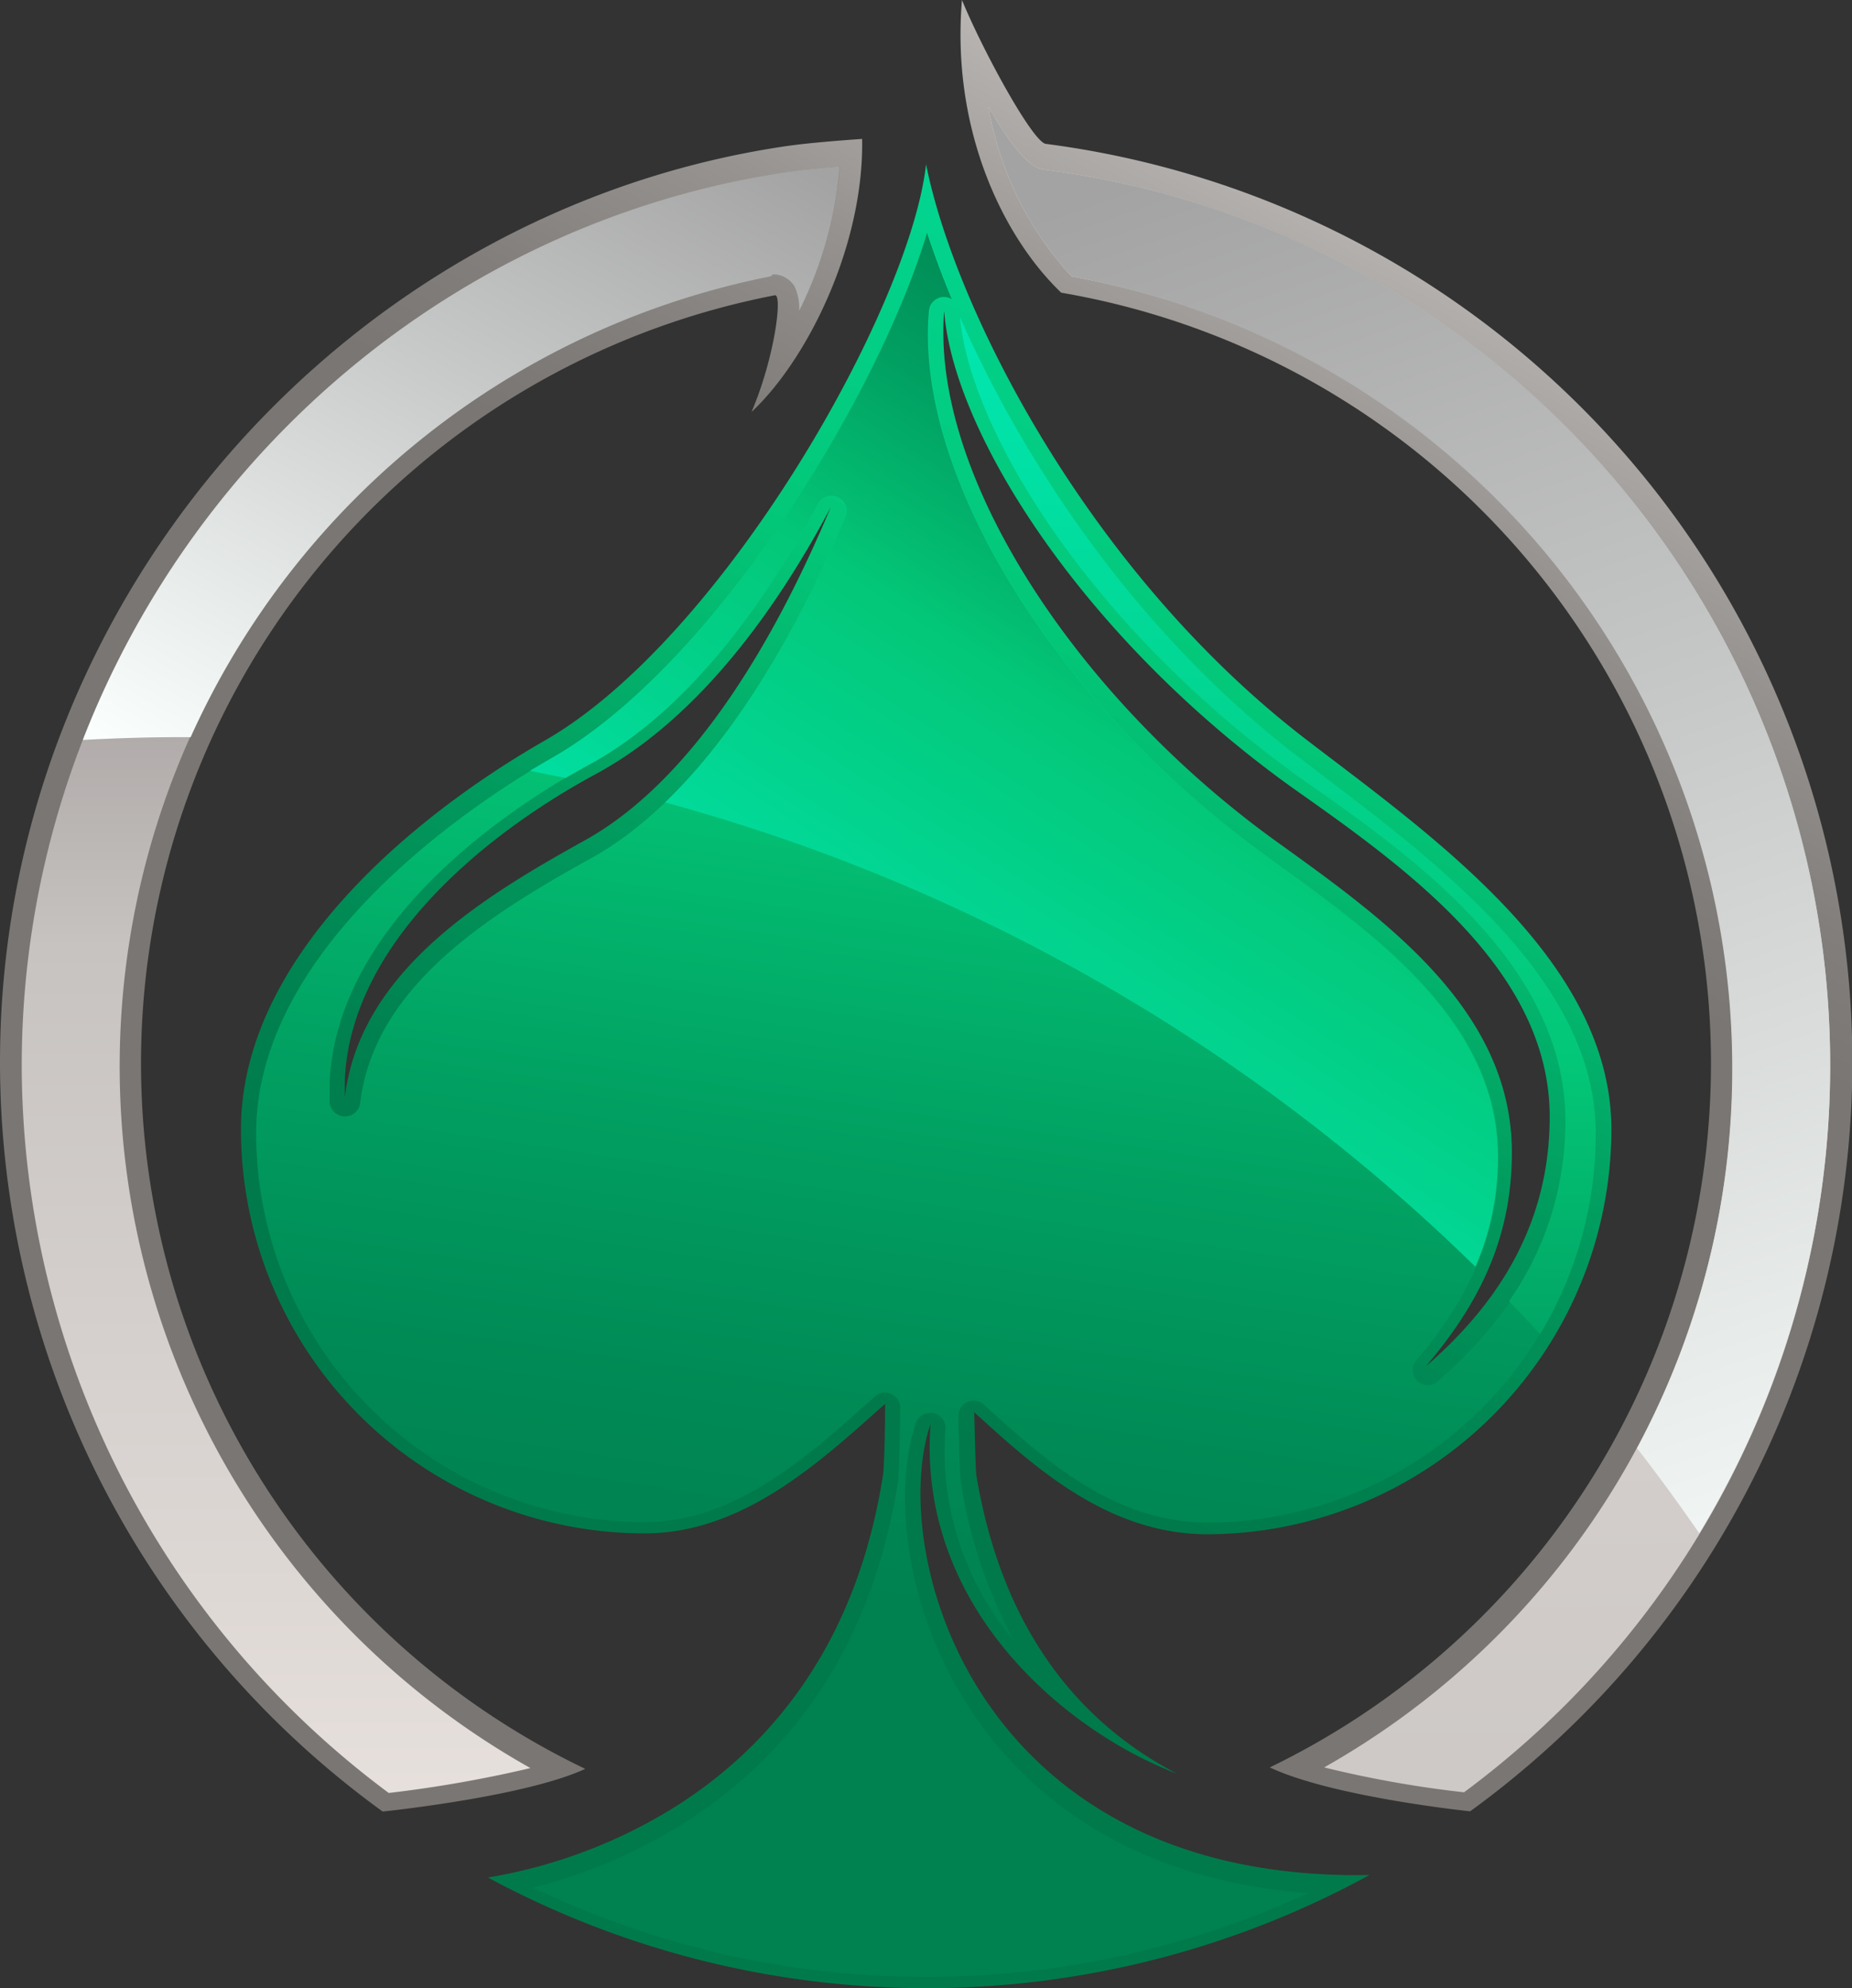
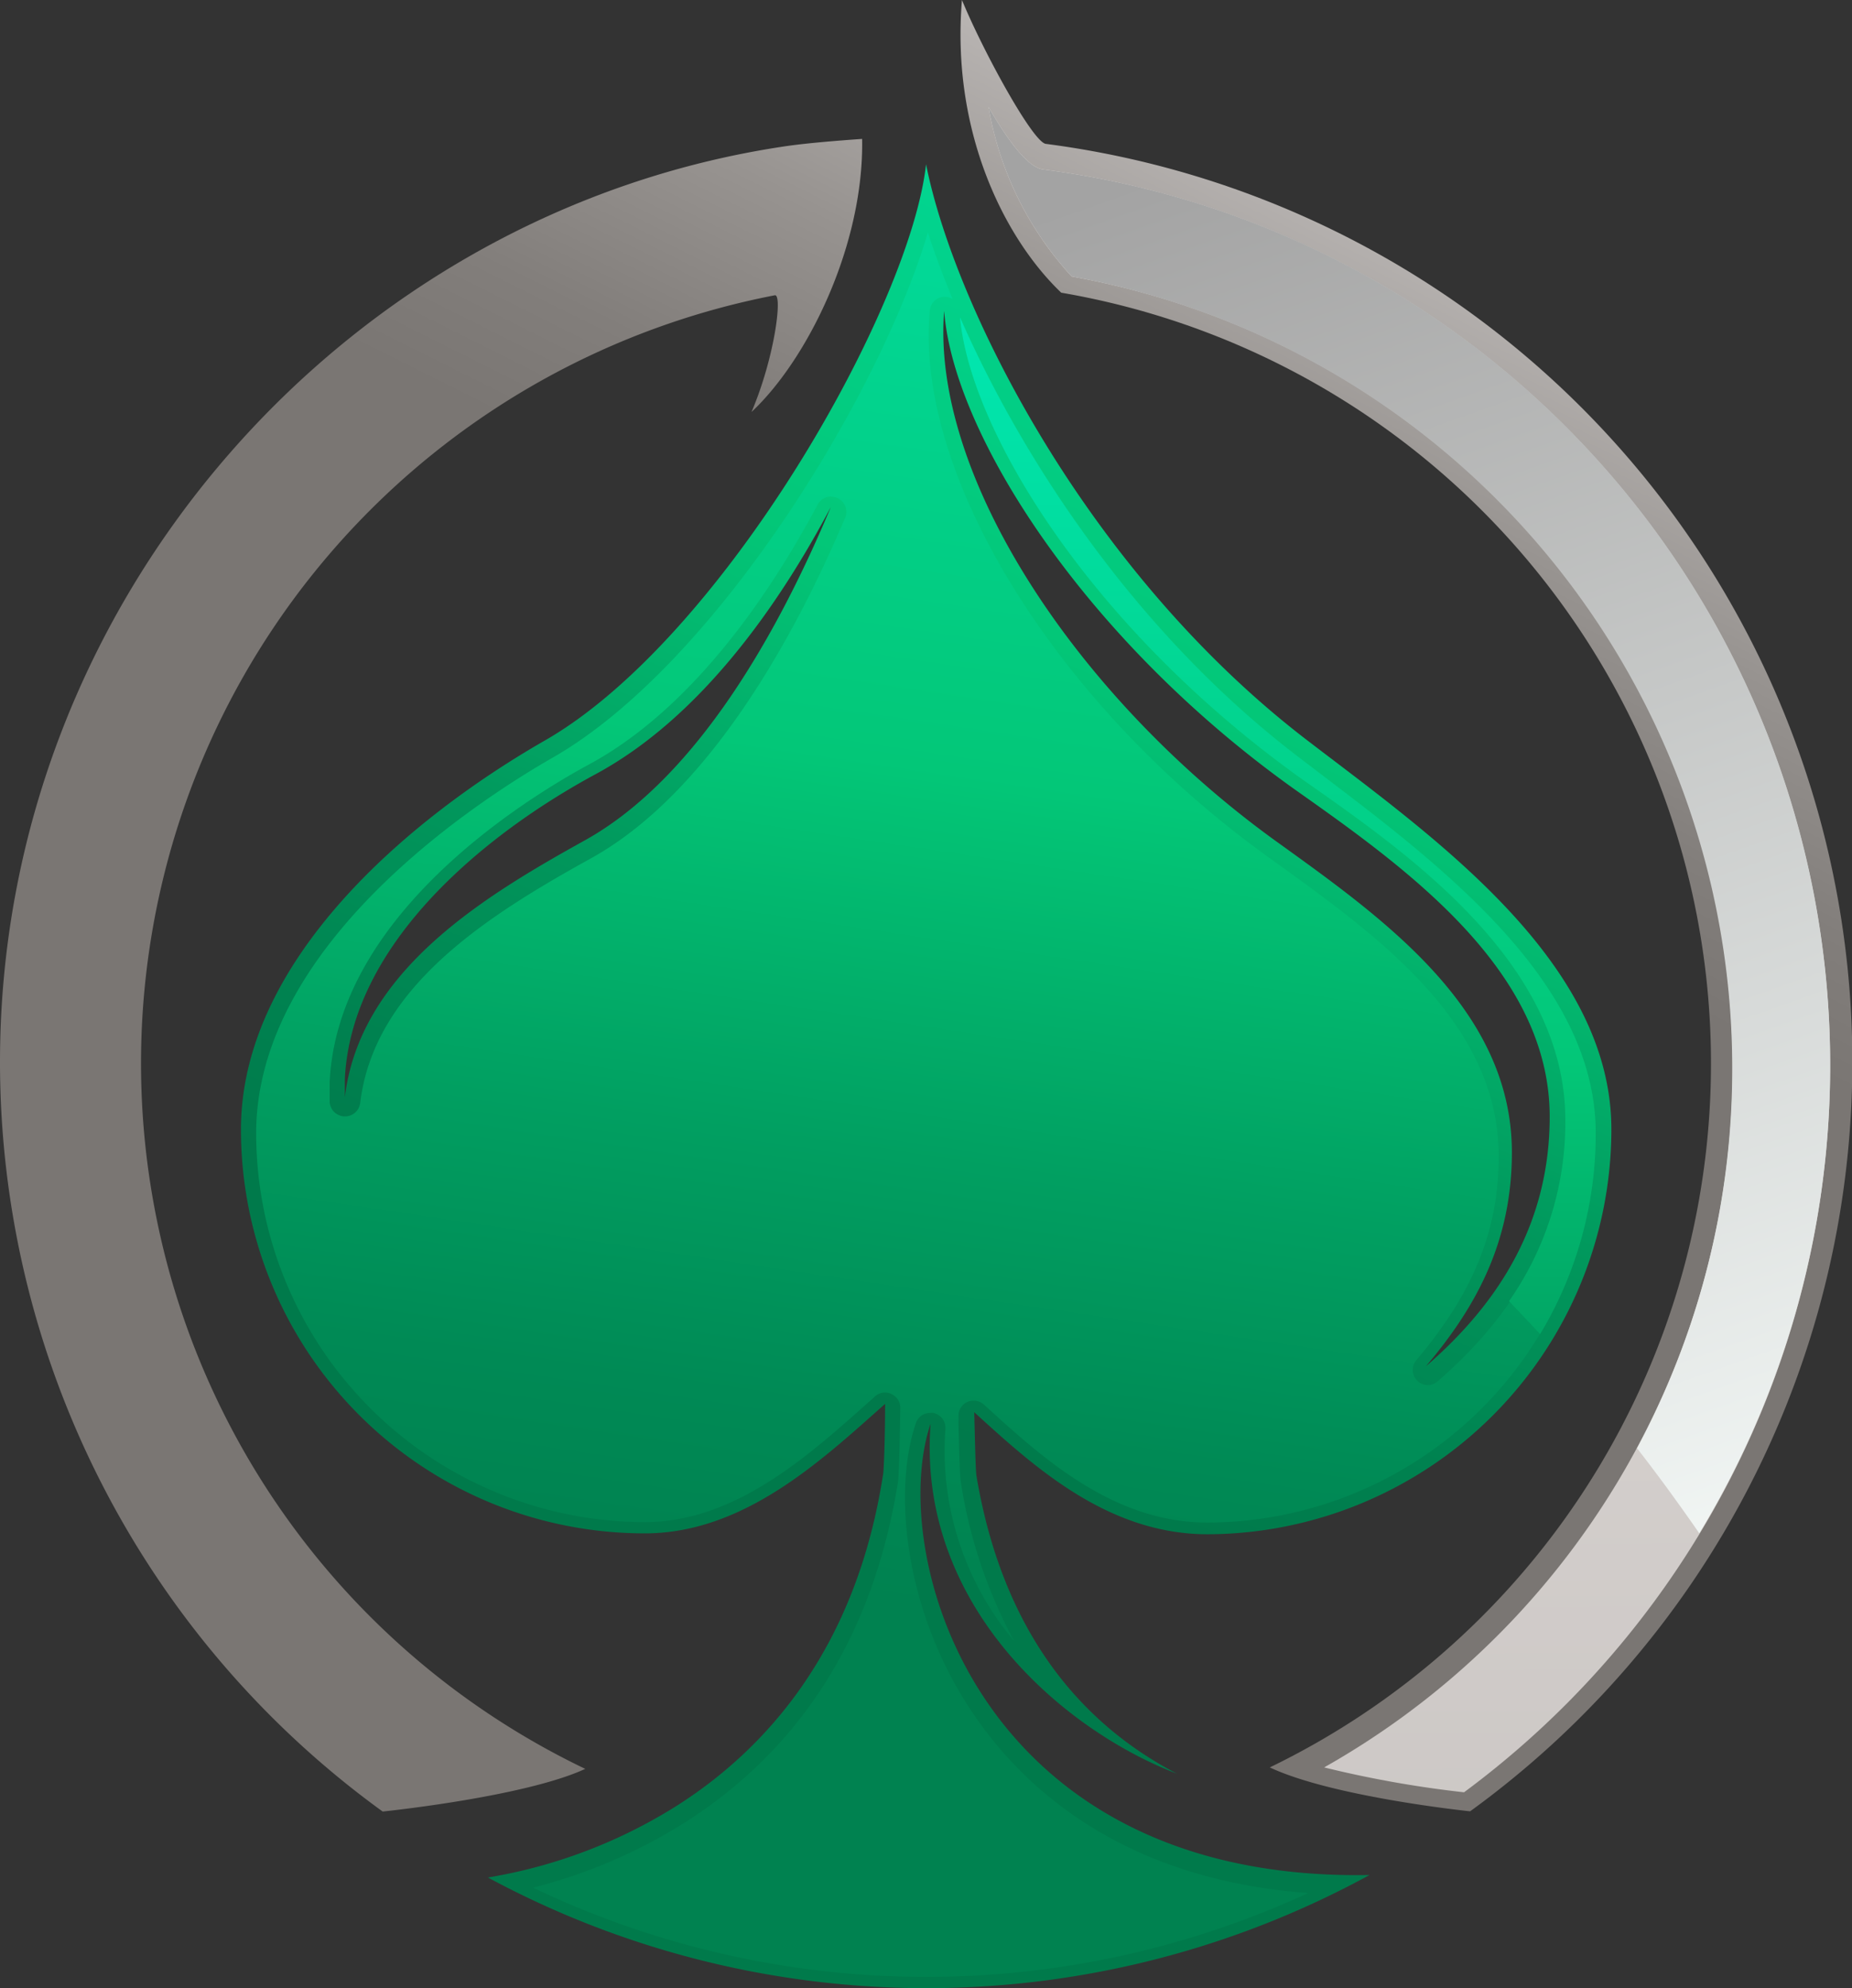
<svg xmlns="http://www.w3.org/2000/svg" xmlns:xlink="http://www.w3.org/1999/xlink" viewBox="0 0 164.55 176.61">
  <rect x="0" y="0" width="164.55" height="176.61" fill="#333333" stroke="none" />
  <defs>
    <style>.cls-1{isolation:isolate;}.cls-2{fill:url(#linear-gradient);}.cls-3{fill:url(#linear-gradient-2);}.cls-10,.cls-4,.cls-5{mix-blend-mode:lighten;}.cls-4{fill:url(#linear-gradient-3);}.cls-5{fill:url(#linear-gradient-4);}.cls-6{fill:url(#linear-gradient-5);}.cls-7{fill:url(#linear-gradient-6);}.cls-8{fill:url(#linear-gradient-7);}.cls-9{fill:url(#linear-gradient-8);}.cls-11{fill:url(#linear-gradient-9);}.cls-12{fill:url(#linear-gradient-10);}</style>
    <linearGradient id="linear-gradient" x1="132.67" y1="-19.06" x2="74.63" y2="123.46" gradientUnits="userSpaceOnUse">
      <stop offset="0" stop-color="#00edbb" />
      <stop offset="0.34" stop-color="#02d48f" />
      <stop offset="0.55" stop-color="#03c778" />
      <stop offset="0.61" stop-color="#03bb71" />
      <stop offset="0.77" stop-color="#01975c" />
      <stop offset="0.91" stop-color="#008250" />
      <stop offset="1" stop-color="#007a4b" />
    </linearGradient>
    <linearGradient id="linear-gradient-2" x1="100.38" y1="-20.53" x2="76.2" y2="141.99" gradientUnits="userSpaceOnUse">
      <stop offset="0" stop-color="#00edbb" />
      <stop offset="0.34" stop-color="#02d48f" />
      <stop offset="0.55" stop-color="#03c778" />
      <stop offset="0.57" stop-color="#03c375" />
      <stop offset="0.76" stop-color="#019f61" />
      <stop offset="0.9" stop-color="#008a55" />
      <stop offset="1" stop-color="#008250" />
    </linearGradient>
    <linearGradient id="linear-gradient-3" x1="113.99" y1="17.73" x2="112.7" y2="156.39" xlink:href="#linear-gradient-2" />
    <linearGradient id="linear-gradient-4" x1="77.27" y1="108.95" x2="124.35" y2="35.42" xlink:href="#linear-gradient-2" />
    <linearGradient id="linear-gradient-5" x1="176.28" y1="-46.11" x2="116.78" y2="73.36" gradientUnits="userSpaceOnUse">
      <stop offset="0" stop-color="#ede6e2" />
      <stop offset="0.2" stop-color="#ded8d5" />
      <stop offset="0.55" stop-color="#c7c3c1" />
      <stop offset="0.61" stop-color="#bab6b4" />
      <stop offset="0.78" stop-color="#979390" />
      <stop offset="0.91" stop-color="#827e7b" />
      <stop offset="1" stop-color="#7a7673" />
    </linearGradient>
    <linearGradient id="linear-gradient-6" x1="120.63" y1="-73.83" x2="61.13" y2="45.64" xlink:href="#linear-gradient-5" />
    <linearGradient id="linear-gradient-7" x1="125.02" y1="6.31" x2="126.52" y2="340.57" gradientUnits="userSpaceOnUse">
      <stop offset="0" stop-color="#ede6e2" />
      <stop offset="0.2" stop-color="#ded8d5" />
      <stop offset="0.55" stop-color="#c7c3c1" />
      <stop offset="0.58" stop-color="#c1bdbb" />
      <stop offset="0.76" stop-color="#9f9998" />
      <stop offset="0.91" stop-color="#8a8483" />
      <stop offset="1" stop-color="#827c7b" />
    </linearGradient>
    <linearGradient id="linear-gradient-8" x1="38.28" y1="173.75" x2="38.28" y2="10.89" xlink:href="#linear-gradient-7" />
    <linearGradient id="linear-gradient-9" x1="113.17" y1="11.78" x2="161.92" y2="149.51" gradientUnits="userSpaceOnUse">
      <stop offset="0" stop-color="#a3a3a3" />
      <stop offset="1" stop-color="#fafffd" />
    </linearGradient>
    <linearGradient id="linear-gradient-10" x1="60.05" y1="8.26" x2="23.86" y2="73.61" xlink:href="#linear-gradient-9" />
  </defs>
  <g class="cls-1">
    <g id="Layer_2" data-name="Layer 2">
      <g id="Layer_1-2" data-name="Layer 1">
        <path class="cls-2" d="M143.17,100.32c0-14.94-15.85-26-27-34.54C96.68,50.87,84.83,27.41,82.28,14.59,80.87,27.41,64.19,56.74,48.41,65.78c-12.21,7-27,19.6-27,34.54a35.87,35.87,0,0,0,35.89,35.89c8.88,0,15.84-6.63,21.34-11.5,0,3-.11,5.83-.17,6.21-2.39,15.55-10.39,24.44-18.36,29.5a45.45,45.45,0,0,1-16.76,6.36,82.13,82.13,0,0,0,78.33-.22c-35,.63-42.87-28.63-39-40.08-1.22,16.29,12,27.31,21.9,31.08-7.7-4-15.34-11.66-17.82-26.45-.08-.45-.13-3-.2-5.66,5.27,4.79,11.82,10.84,20.75,10.84A36,36,0,0,0,143.17,100.32ZM51.87,74.7c-9,5-19.88,11.6-21.23,22.76,0-.54,0-1.09,0-1.63.59-12.09,12.49-21.75,22.17-27,9.35-5,16.36-15,21-23.77C69.29,55.85,62,69.13,51.87,74.7Zm32-47.34c.65,10.94,12.5,29.59,31.5,43,9.93,7,22.32,16,22.32,28.84,0,9.35-4.41,16.47-11,22.17,4.6-5.42,7.64-11.22,7.64-19,0-12.8-11.49-20.83-21.1-27.75C95.53,61.8,82.56,42,83.91,27.36Z" />
        <path class="cls-3" d="M82.27,175.61a81,81,0,0,1-34.91-7.93,46.82,46.82,0,0,0,13.45-5.76c10.51-6.67,16.89-16.92,19-30.44,0-.2.09-.57.18-6.4a1.34,1.34,0,0,0-.79-1.25,1.39,1.39,0,0,0-.56-.13,1.32,1.32,0,0,0-.9.35l-.84.75c-5.21,4.63-11.68,10.41-19.6,10.41a34.58,34.58,0,0,1-34.54-34.54c0-17,20.17-29.83,26.35-33.37,14.34-8.2,29-32.07,33.33-46.64.6,1.83,1.33,3.81,2.2,5.9a1.42,1.42,0,0,0-.68-.2h0a1.35,1.35,0,0,0-1.35,1.23c-1.35,14.6,11.25,35,30,48.49l.55.4c9.37,6.74,20,14.39,20,26.25,0,6.54-2.26,12.12-7.31,18.08a1.35,1.35,0,0,0,1,2.23,1.32,1.32,0,0,0,.89-.34c7.69-6.68,11.42-14.27,11.42-23.19,0-13.88-13.77-23.55-22.89-29.94C97.25,56.24,86.25,38.47,85.3,28.17c5.4,12.28,15.39,27.83,30,39l2.12,1.62c10.85,8.25,24.36,18.51,24.36,31.85a34.6,34.6,0,0,1-34.52,34.61c-8.3,0-14.6-5.71-19.65-10.31l-.19-.17a1.35,1.35,0,0,0-.91-.35,1.46,1.46,0,0,0-.57.12,1.35,1.35,0,0,0-.78,1.27v.6c.08,3.37.13,4.79.21,5.25a43.52,43.52,0,0,0,4.74,14.12A26.22,26.22,0,0,1,84,126.94a1.36,1.36,0,0,0-1.08-1.43,1.24,1.24,0,0,0-.27,0,1.34,1.34,0,0,0-1.28.92c-2.14,6.32-.9,17.47,5.63,26.56,4.61,6.43,13.34,14,29.23,15.17A81,81,0,0,1,82.27,175.61ZM73.85,44.1a1.35,1.35,0,0,0-1.2.72C68.49,52.62,61.55,63,52.16,68,47,70.82,30,81.09,29.29,96.12c0,.38,0,.78,0,1.18v.52a1.36,1.36,0,0,0,1.27,1.35h.09A1.35,1.35,0,0,0,32,98C33.23,87.7,43.24,81.37,52.52,76.24,63,70.43,70.6,56.58,75.09,46a1.35,1.35,0,0,0-1.24-1.88Z" />
        <path class="cls-4" d="M116.19,69.57c9.12,6.39,22.89,16.06,22.89,29.94a27.69,27.69,0,0,1-5,16.07c.93,1,1.85,1.94,2.76,2.93a34.55,34.55,0,0,0,4.94-17.84c0-13.34-13.51-23.6-24.36-31.85l-2.12-1.62c-14.64-11.2-24.63-26.75-30-39C86.25,38.47,97.25,56.24,116.19,69.57Z" />
-         <path class="cls-5" d="M50.24,69.11c.75-.43,1.4-.8,1.92-1.08C61.55,63,68.49,52.62,72.65,44.82A1.35,1.35,0,0,1,75.09,46c-3.49,8.24-8.84,18.42-16,25.28a164.51,164.51,0,0,1,72,41.25,24.1,24.1,0,0,0,2-9.78c0-11.86-10.61-19.51-20-26.25l-.55-.4c-18.71-13.5-31.31-33.89-30-48.49a1.35,1.35,0,0,1,1.35-1.23h0a1.42,1.42,0,0,1,.68.2c-.87-2.09-1.6-4.07-2.2-5.9C78,35.23,63.42,59.1,49.08,67.3c-.55.32-1.22.71-2,1.17Z" />
        <path class="cls-6" d="M94.29,26a69.47,69.47,0,0,1,18.53,131c5.6,2.64,17.8,3.9,17.8,3.9A82.23,82.23,0,0,0,92.92,12.78c-1.17-.16-5.61-8.3-7.45-12.78C84.5,11.61,89.18,21.12,94.29,26Z" />
        <path class="cls-7" d="M34,160.92s12.6-1.29,18-3.79A69.49,69.49,0,0,1,68.84,26.23c.71-.14,0,5.53-2.07,10.37,5-4.68,10-14.83,9.83-24.26-2,.14-4.67.35-6.6.62C30.92,18.62,0,53.17,0,94.34A82.22,82.22,0,0,0,34,160.92Z" />
        <path class="cls-8" d="M130.08,159.21A96.38,96.38,0,0,1,117.65,157,71.4,71.4,0,0,0,95.22,24.56,29.6,29.6,0,0,1,87.83,9.5c1.64,2.85,3.46,5.37,4.84,5.55a80.29,80.29,0,0,1,37.41,144.16Z" />
-         <path class="cls-9" d="M34.54,159.27A80.67,80.67,0,0,1,1.93,94.69C1.93,55,31.31,20.87,70.28,15.23c1.28-.18,3-.34,4.34-.45A34.69,34.69,0,0,1,71,27.61a4.41,4.41,0,0,0-.42-2.15,2.23,2.23,0,0,0-1.73-1.08h-.19l-.21.17A71.49,71.49,0,0,0,47.13,157.06,110.75,110.75,0,0,1,34.54,159.27Z" />
        <g class="cls-10">
          <path class="cls-11" d="M153.91,94.82a71.35,71.35,0,0,1-8.46,33.83c1.92,2.46,3.76,5,5.53,7.55A80.21,80.21,0,0,0,92.67,15.05c-1.38-.18-3.2-2.7-4.84-5.55a29.6,29.6,0,0,0,7.39,15.06A71.52,71.52,0,0,1,153.91,94.82Z" />
-           <path class="cls-12" d="M16.14,65.48h.8A71.84,71.84,0,0,1,68.47,24.55l.21-.17h.19a2.23,2.23,0,0,1,1.73,1.08A4.41,4.41,0,0,1,71,27.61a34.69,34.69,0,0,0,3.6-12.83c-1.37.11-3.06.27-4.34.45-29,4.2-52.68,24.2-62.9,50.5C10.29,65.57,13.22,65.48,16.14,65.48Z" />
        </g>
      </g>
    </g>
  </g>
</svg>